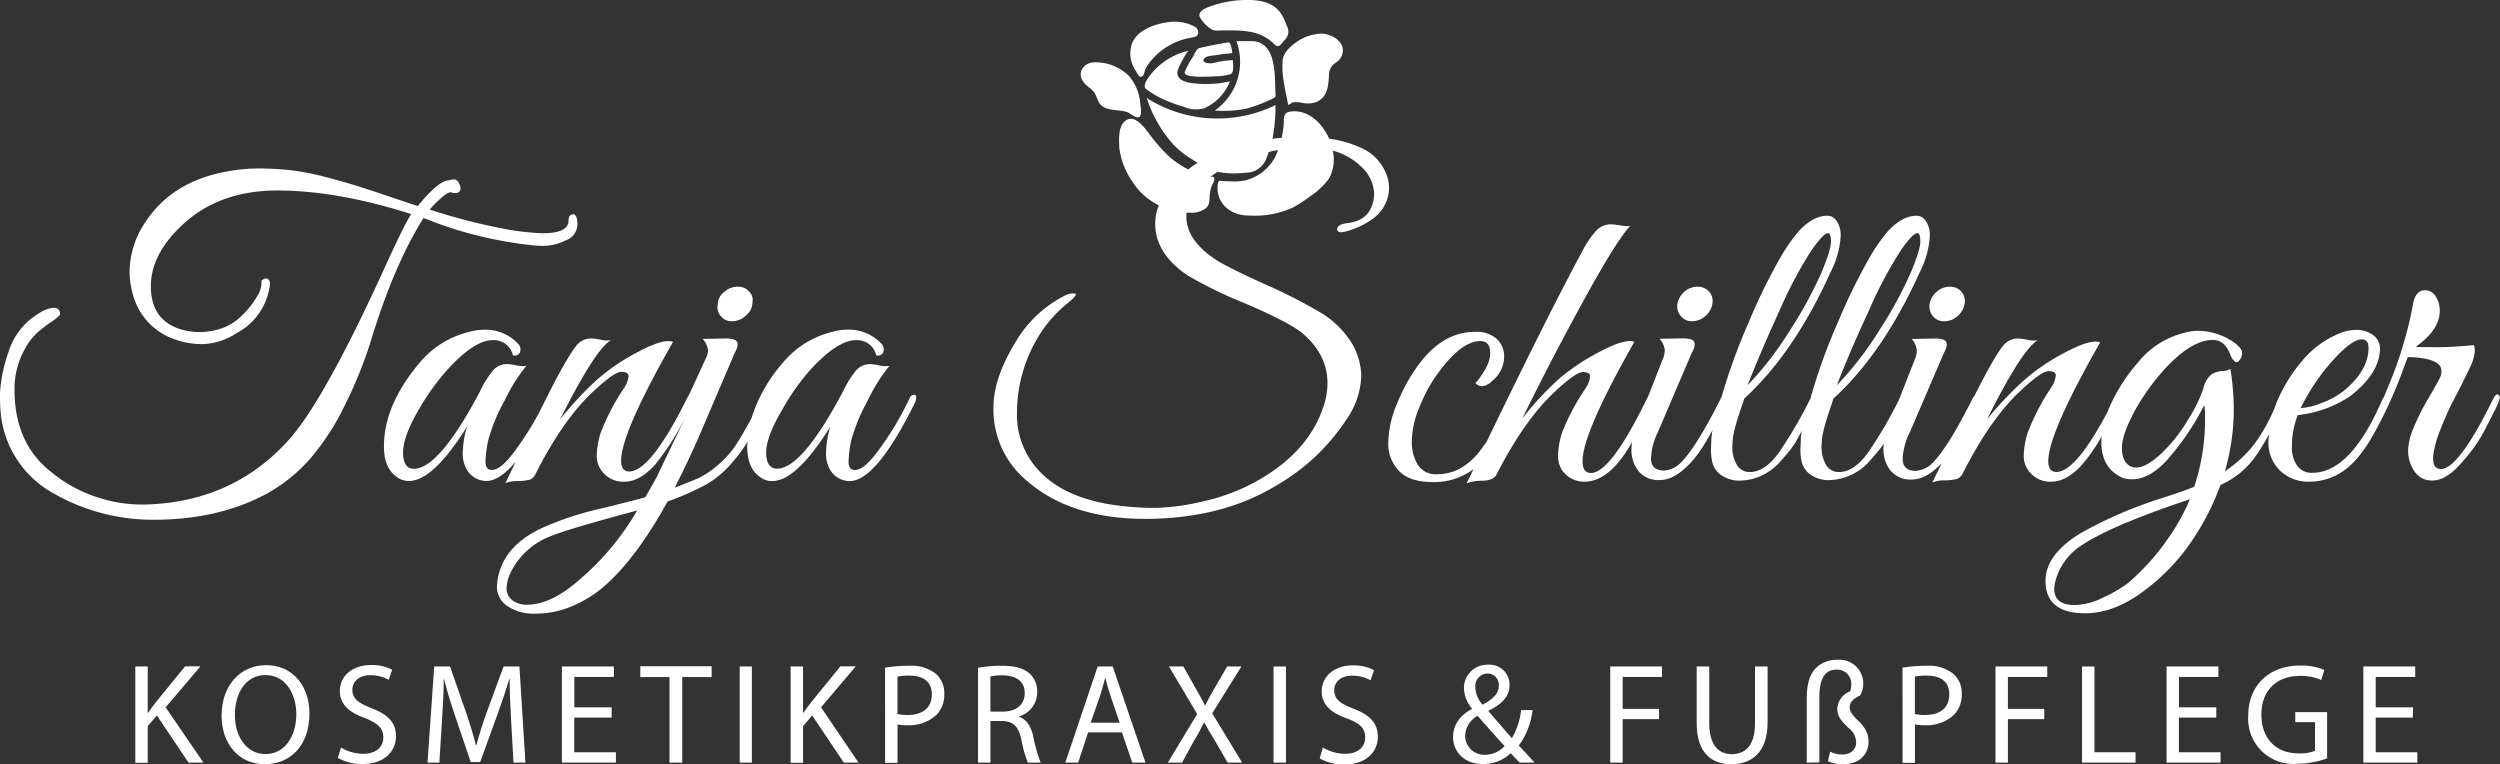
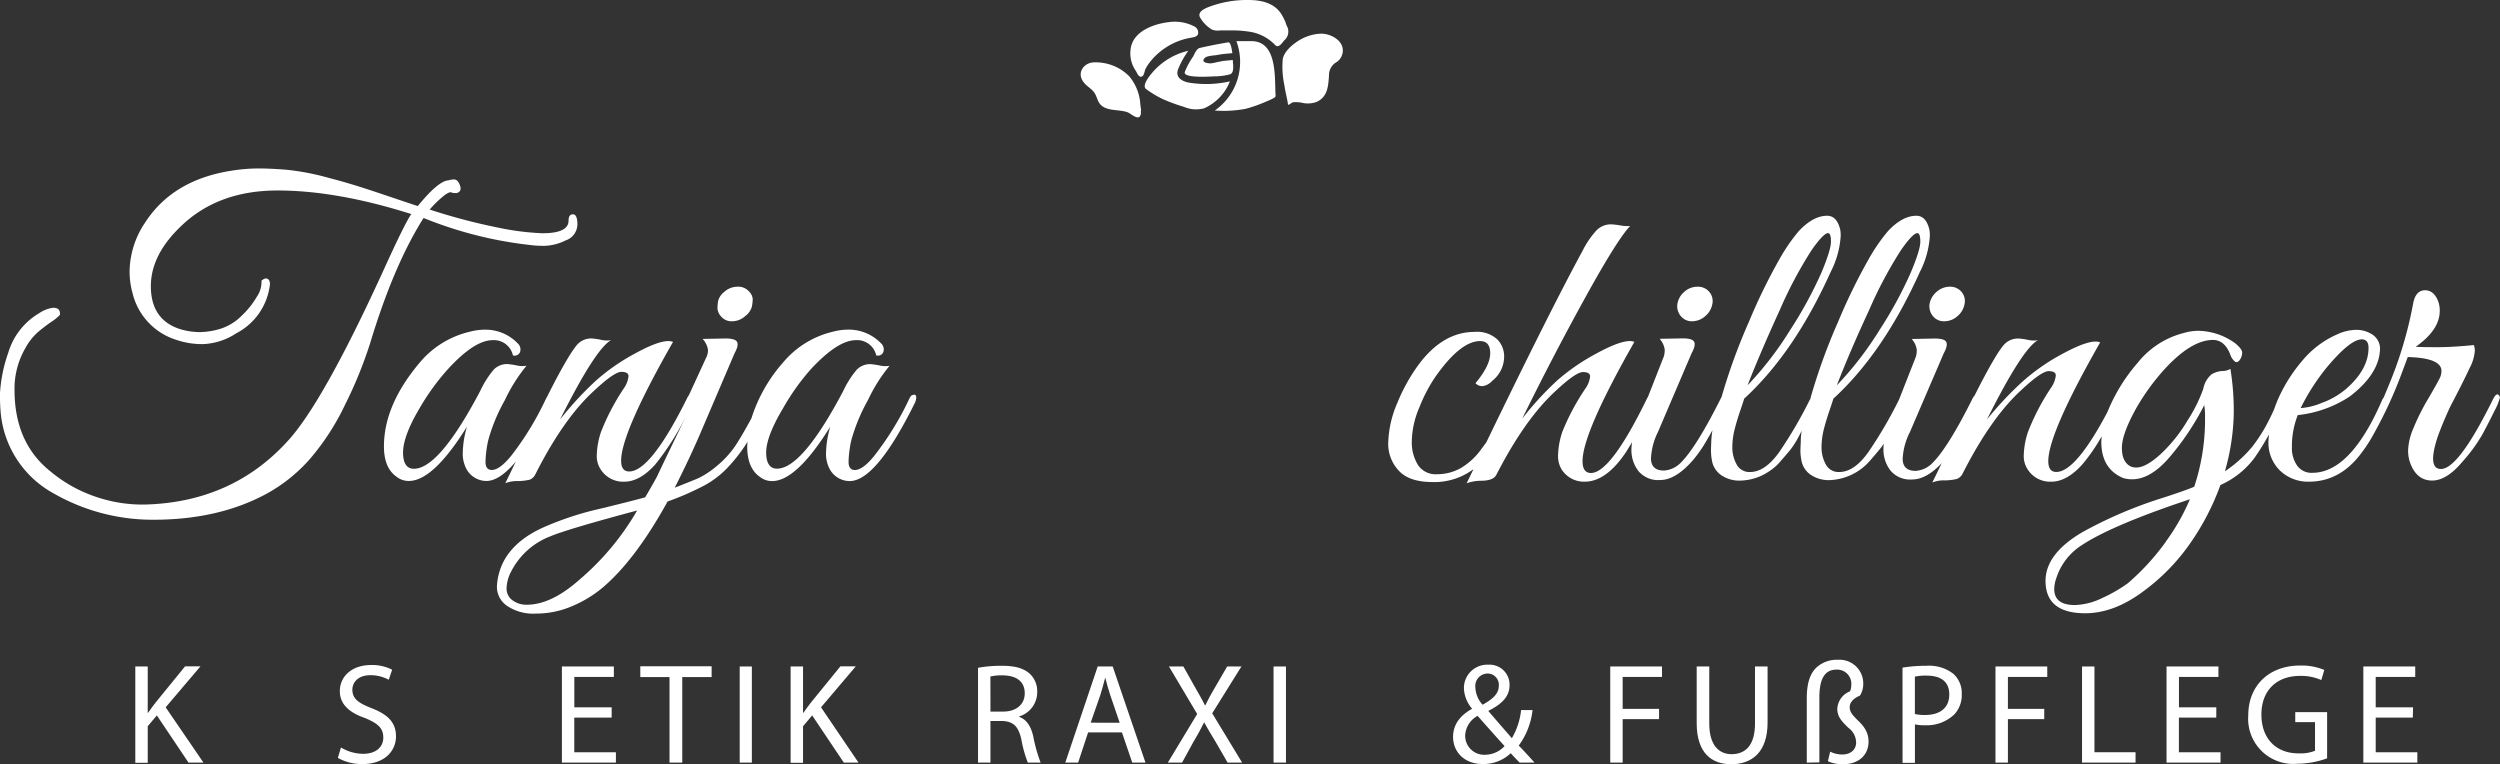
<svg xmlns="http://www.w3.org/2000/svg" viewBox="0 0 463.02 141.54">
  <rect x="0" y="0" width="463.02" height="141.54" fill="#333333" stroke="none" />
  <defs>
    <style>.cls-1{fill:#fff;}</style>
  </defs>
  <title>LOGO 10359 weiss</title>
  <g id="Ebene_2" data-name="Ebene 2">
    <g id="Ebene_1-2" data-name="Ebene 1">
      <path class="cls-1" d="M68.53,63.64q4.38-14.52,9.92-23.27a73.94,73.94,0,0,0,19.67,5,19.12,19.12,0,0,0,2.77.16,9.34,9.34,0,0,0,3.86-1,3.18,3.18,0,0,0,2.19-2.93c0-1.27-.28-1.91-.82-1.91s-.82.39-.82,1.17c0,1.56-1.62,2.34-4.84,2.34a48.82,48.82,0,0,1-8-1,111.26,111.26,0,0,1-12.88-3.39,20.14,20.14,0,0,1,2.14-2.15c1-.86,1.6-1.18,1.92-1a2.31,2.31,0,0,0,1,.08c.63-.21.81-.67.55-1.4s-.62-1.1-1.06-1.1a3,3,0,0,0-1.05.16q-1.87.07-5.7,4.76c-.68-.21-2.74-.9-6.2-2.07S64.38,33.84,61.08,33a46.49,46.49,0,0,0-8-1.56c-2-.16-3.76-.24-5.27-.24a30.82,30.82,0,0,0-4.76.39q-11,1.65-16.16,9.61A16.53,16.53,0,0,0,24,50.29a15,15,0,0,0,.55,4,12,12,0,0,0,8.12,8.66,14.77,14.77,0,0,0,5,.78,12.09,12.09,0,0,0,6.09-2A11.69,11.69,0,0,0,50,52.63c0-.52-.16-.85-.47-1s-.68,0-1.1.35v.16a4.68,4.68,0,0,1-.81,2.73,15.47,15.47,0,0,1-2.89,3.63,9.57,9.57,0,0,1-4,2.42,13.76,13.76,0,0,1-3.67.59A13,13,0,0,1,33.49,61q-5.55-1.71-5.55-8,0-5.77,5.55-11.08,6.85-6.63,17.87-6.64t24.82,4.37q-1.09,1.48-5,10.07-11.4,25-18,32.08Q42.85,93.07,26.7,93.45h-.4a26.7,26.7,0,0,1-8.89-1.56,25.93,25.93,0,0,1-8-4.53q-6.72-5.3-6.72-15.14a15,15,0,0,1,2-7.73,11,11,0,0,1,2.35-3c.78-.65,1.59-1.28,2.45-1.87a8.78,8.78,0,0,0,1.6-1.29c.11-.89-.31-1.33-1.25-1.33a5.86,5.86,0,0,0-2.57,1,12.63,12.63,0,0,0-5.74,7.33A27.23,27.23,0,0,0,0,72.81a35,35,0,0,0,.16,3.94A19,19,0,0,0,10,91.42a36.88,36.88,0,0,0,18.42,4.84q12.1,0,21-4.84a29.66,29.66,0,0,0,8-6.44,45.26,45.26,0,0,0,6.48-10A80,80,0,0,0,68.53,63.64Z" />
      <path class="cls-1" d="M135.58,59.5a3.6,3.6,0,0,0,2.42-.94,3.32,3.32,0,0,0,1.25-1.75,8.3,8.3,0,0,0,.16-1.45,2.34,2.34,0,0,0-.74-1.44,2.65,2.65,0,0,0-2.07-.82,3.64,3.64,0,0,0-2.42.93A3.15,3.15,0,0,0,133,55.75a9.35,9.35,0,0,0-.12,1.41,2.51,2.51,0,0,0,.7,1.48A2.49,2.49,0,0,0,135.58,59.5Z" />
      <path class="cls-1" d="M169.69,73.63c0-.47-.21-.63-.62-.47-.26,0-.5.31-.7.78A55.38,55.38,0,0,1,162,84.32c-1.45,1.82-2.68,2.73-3.67,2.73-.78,0-1.17-.51-1.17-1.52a20.59,20.59,0,0,1,.51-4,33.26,33.26,0,0,1,3.08-7.42,30,30,0,0,1,4-6.36,4.79,4.79,0,0,1-1.92-.08,14.09,14.09,0,0,0-1.6-.23,3.41,3.41,0,0,0-2.57,1.05,18,18,0,0,0-2.5,3.95q-7.58,14.36-12.26,14.36c-1.3,0-2-1-2-3S143,79,145,75.66a42.14,42.14,0,0,1,5.23-7.34Q155.18,63,158.53,63a3.61,3.61,0,0,1,3.75,2.81,1.06,1.06,0,0,0,1.32-.62,1.52,1.52,0,0,0-.46-1.64,8.29,8.29,0,0,0-6.09-2.5,11,11,0,0,0-2.81.39,17.11,17.11,0,0,0-9.21,5.7,28.67,28.67,0,0,0-5.86,10.34c-1.28,2.34-2.26,4-2.92,5a17.68,17.68,0,0,1-3.44,3.78,16.39,16.39,0,0,1-3.39,2.27q-1.41.61-4.45,1.79,2.88-5.7,4.84-10.3l6.24-14.6c.52-.94.68-1.63.47-2.07s-.91-.66-2.11-.66l-4.29.08a3.67,3.67,0,0,1,1,2,2.79,2.79,0,0,1-.23,1.25l-3.31,7.19a2.51,2.51,0,0,0-.36.61q-6.72,13.5-10.69,13.5c-1,0-1.49-.67-1.49-2q0-5.14,9.61-22a2.43,2.43,0,0,0-.86-.15q-2,0-6.17,2.3a37.69,37.69,0,0,0-7.22,5,62.54,62.54,0,0,0-6.67,7.22Q110.3,64.57,113.18,63a4.74,4.74,0,0,1-1.91-.08,14.09,14.09,0,0,0-1.6-.23,3.48,3.48,0,0,0-2.58.94c-1,1-3,4.31-5.79,9.91a2.71,2.71,0,0,0-.22.39,55.39,55.39,0,0,1-6.32,10.38q-2.19,2.73-3.67,2.73c-.78,0-1.17-.51-1.17-1.52a20.59,20.59,0,0,1,.51-4,32.78,32.78,0,0,1,3.08-7.42,30.46,30.46,0,0,1,4-6.36,4.75,4.75,0,0,1-1.91-.08,14.09,14.09,0,0,0-1.6-.23,3.44,3.44,0,0,0-2.58,1.05,18.1,18.1,0,0,0-2.49,3.95Q81.34,86.82,76.65,86.82c-1.3,0-2-1-2-3s1-4.73,3-8.11A43.23,43.23,0,0,1,83,68.32Q87.89,63,91.25,63A3.61,3.61,0,0,1,95,65.82a1.07,1.07,0,0,0,1.32-.62,1.53,1.53,0,0,0-.47-1.64,8.25,8.25,0,0,0-6.08-2.5,11,11,0,0,0-2.81.39,17.18,17.18,0,0,0-9.22,5.7Q71.11,75,71.11,82.68c0,2.65.78,4.53,2.34,5.62a3.63,3.63,0,0,0,2.26.78q4.53,0,10.78-10.07a18.38,18.38,0,0,0-.78,4.76,6,6,0,0,0,.7,3.13,4.23,4.23,0,0,0,3.67,2.18c1.63,0,3.44-1.2,5.45-3.59-.86,1.79-1.51,3.12-1.94,4a5.75,5.75,0,0,1,2.26-.39,10.25,10.25,0,0,0,2.31-.27,2.1,2.1,0,0,0,1-1q5.22-10.31,10.85-15.45,3.75-3.51,5.07-3.51c.89,0,1.33.27,1.33.81a4.79,4.79,0,0,1-.86,2.23A42.1,42.1,0,0,0,111.31,80a14.65,14.65,0,0,0-.78,4.25,4.43,4.43,0,0,0,.78,2.77,4.89,4.89,0,0,0,4.33,2.19c1.9,0,3.8-1.06,5.7-3.16a49.67,49.67,0,0,0,6.12-9.8h0Q122.15,87.21,121.81,88c-.24.5-1,1.86-2.31,4.1-1.25.36-4.06,1.08-8.43,2.14a57.17,57.17,0,0,0-10.53,3.48q-5.31,2.42-7.34,6.4a11.34,11.34,0,0,0-1.17,4.6,4.28,4.28,0,0,0,1.87,3.48,8.63,8.63,0,0,0,5.35,1.44,16.83,16.83,0,0,0,6.67-1.36,22.37,22.37,0,0,0,5.54-3.32q6.17-5.16,12.18-16.08a51.24,51.24,0,0,0,6.87-3,17.41,17.41,0,0,0,4.68-3.74,29.51,29.51,0,0,0,3.25-4.31c0,.29-.05.58-.05.87,0,2.65.78,4.53,2.34,5.62a3.63,3.63,0,0,0,2.27.78q4.51,0,10.77-10.07a18.38,18.38,0,0,0-.78,4.76,6,6,0,0,0,.7,3.13,4.23,4.23,0,0,0,3.67,2.18q4.92,0,12.1-14.52A2.51,2.51,0,0,0,169.69,73.63Zm-62.36,33.72Q102.1,112,97.57,112a4.25,4.25,0,0,1-2.65-.82,2.64,2.64,0,0,1-1.1-2.22,7.16,7.16,0,0,1,.86-3.13,13.58,13.58,0,0,1,7.18-6.47Q105.07,98,118,94.55A48.83,48.83,0,0,1,107.33,107.35Z" />
-       <path class="cls-1" d="M252.12,69.49a12.47,12.47,0,0,0-1.76-5.93,17.11,17.11,0,0,0-6.36-6,94.25,94.25,0,0,0-9.64-4.88q-6.6-3-8.78-4.33-5.85-3.68-5.86-8.28c0-.22,0-.45.05-.68.17,0,.34,0,.51,0a4.53,4.53,0,0,0,3-.78c.87-.71.69-1.71.79-2.71a6.93,6.93,0,0,1,.28-1.26c.14-.41.67-1.19.54-1.62s-.42-.27-.71-.26c.41-.32.84-.62,1.28-.91l.1,0a17.63,17.63,0,0,0,5.18.13,4,4,0,0,0,3.68-2.35c.21-.48.39-1,.56-1.48.58-.14,1.15-.25,1.72-.36-.05.13-.08.27-.13.39a8.54,8.54,0,0,1-6,5.24,10.25,10.25,0,0,1-2.82.15c-.59,0-1.18,0-1.76-.09s-.51,1.61-.47,1.88c.36,3,3,4.61,5.91,4.56a16.94,16.94,0,0,0,8-1.47,26.41,26.41,0,0,0,3.35-2.19,12.82,12.82,0,0,0,3.33-3.15,7.2,7.2,0,0,0,.72-5.21A11.82,11.82,0,0,1,252,30.77a7.14,7.14,0,0,1,2.5,5.16,6.4,6.4,0,0,1-.23,1.63c-.58,2.19-2.11,3.44-4.61,3.75-1.41.16-2.06.57-2,1.25.1.47.62.57,1.56.31a14.57,14.57,0,0,0,5.23-2.5,7.1,7.1,0,0,0,2.81-5.46,7.51,7.51,0,0,0-.16-1.56,8.69,8.69,0,0,0-5.11-6,20,20,0,0,0-5.82-1.66c-1.35-3.07-4.1-5.54-7.33-5-1.33.2-1,1.63-1.11,2.66a19.2,19.2,0,0,1-.36,2.19c-.58,0-1.14.1-1.7.16a32,32,0,0,0,.56-6.24,24.5,24.5,0,0,1-23.84-1.3,2.25,2.25,0,0,1,.08.24,23.64,23.64,0,0,0,4.74,8.25,16,16,0,0,0,3.71,2.94c.29.19.58.38.88.56-.6.39-1.17.8-1.72,1.23a17,17,0,0,1-3.25-2.12,30.59,30.59,0,0,1-3.69-4.07c-.82-1.06-2.58-3.75-4.24-3.08-1.88.77-1.66,3.68-1.59,5.29a13.94,13.94,0,0,0,2.32,6.09,12.21,12.21,0,0,0,5,4.54,8.93,8.93,0,0,0-.68,3.37c0,3.69,2,6.9,6,9.6a79,79,0,0,0,10.65,5.19q7.92,3.39,10.5,5.43,4.77,4,4.76,9.36a13.82,13.82,0,0,1-.93,4.84q-3,8.43-13,13.74A38,38,0,0,1,222.18,93a40.73,40.73,0,0,1-8,1.06,43.7,43.7,0,0,1-4.41-.16q-13.11-.93-18.42-8a15.1,15.1,0,0,1-3-9.29,27.28,27.28,0,0,1,4.37-14.91,23.81,23.81,0,0,1,5.39-5.85c1-.88,1.37-1.38,1-1.48a3,3,0,0,0-1.76.31,22.33,22.33,0,0,0-9.48,9.05q-3.87,6.41-3.87,11.71a17.09,17.09,0,0,0,6.25,13.66q8,6.94,21.7,7,14.2,0,24.27-6.09a38.43,38.43,0,0,0,13.27-12.49A14.8,14.8,0,0,0,252.12,69.49Z" />
      <path class="cls-1" d="M313.39,59.5a3.62,3.62,0,0,0,2.42-.94,3.79,3.79,0,0,0,1.33-2.26,2.61,2.61,0,0,0-.59-2.27,2.72,2.72,0,0,0-2.14-.93A3.62,3.62,0,0,0,312,54a3.77,3.77,0,0,0-1.33,2.27,2.83,2.83,0,0,0,.62,2.26A2.58,2.58,0,0,0,313.39,59.5Z" />
      <path class="cls-1" d="M358,58.56a2.58,2.58,0,0,0,2.11.94,3.62,3.62,0,0,0,2.42-.94,3.78,3.78,0,0,0,1.32-2.26,2.6,2.6,0,0,0-.58-2.27,2.74,2.74,0,0,0-2.15-.93,3.66,3.66,0,0,0-2.42.93,3.82,3.82,0,0,0-1.33,2.27A2.87,2.87,0,0,0,358,58.56Z" />
      <path class="cls-1" d="M462.67,73.08c-.24-.16-.54.11-.9.78q-6.4,13-9.68,13-2.56,0-.62-5.94c.36-1,.82-2.18,1.36-3.43s1-2.3,1.49-3.16l1.4-2.73c.5-1,1.06-2.11,1.68-3.44a8.12,8.12,0,0,0,.94-3,2.92,2.92,0,0,0-.16-1.25q-4,.39-6.6.39c-1.74,0-3.13,0-4.17-.08q4.45-3.12,4.45-6.64a5,5,0,0,0-.24-1.63q-.78-2.19-2.49-2.19c-1.15,0-1.88.81-2.19,2.42a74.29,74.29,0,0,1-4.45,15c-.33.82-.68,1.63-1,2.42a2.53,2.53,0,0,0-.36.62q-1.05,2.43-2.15,4.41c-.21.38-.42.74-.64,1.11-3.1,5.21-6.47,7.83-10.09,7.83a3.26,3.26,0,0,1-2.77-1.29,5.63,5.63,0,0,1-1-3.47,15.55,15.55,0,0,1,1.09-5.93,21.62,21.62,0,0,0,9.61-3.44q5.61-4.29,5.62-9a3.15,3.15,0,0,0-1.33-2.42,5.42,5.42,0,0,0-3.05-.93,8.62,8.62,0,0,0-3.43.78,17.57,17.57,0,0,0-6.64,5,28.78,28.78,0,0,0-4.56,7.34c-.23.54-.42,1.08-.61,1.6-.46,1.06-1,2.12-1.58,3.2a30.11,30.11,0,0,1-2.42,3.67,23.7,23.7,0,0,1-5.11,4.61,41.49,41.49,0,0,0,1.64-10.74,48.27,48.27,0,0,0-.62-8.23,2.86,2.86,0,0,1-1.49.39,4.39,4.39,0,0,0-2,.62A4.61,4.61,0,0,0,408.07,72a27.89,27.89,0,0,1-2.93,5.89,27.88,27.88,0,0,1-5,6.24q-2.7,2.46-4.49,2.46a2.64,2.64,0,0,1-1.09-.23c-1.05-.57-1.57-1.7-1.57-3.4s.86-4.09,2.58-7.22a41.15,41.15,0,0,1,5-7q5.15-5.77,9.29-5.78c1.5,0,2.6,1,3.27,2.89a2.72,2.72,0,0,0,.67,1c.33.34.66.28,1-.16a2.36,2.36,0,0,0,.47-1.37c0-.46-.42-1-1.25-1.71a11.9,11.9,0,0,0-6.87-2.34,9.34,9.34,0,0,0-2.65.39,15.9,15.9,0,0,0-8.59,5.54,32.15,32.15,0,0,0-5.59,9.1q-5.87,11.1-9.47,11.11c-1,0-1.49-.67-1.49-2q0-5.14,9.61-22a2.39,2.39,0,0,0-.86-.15q-1.95,0-6.17,2.3a37.69,37.69,0,0,0-7.22,5A62.54,62.54,0,0,0,368,77.69q6.56-13.12,9.44-14.68a4.74,4.74,0,0,1-1.91-.08,14.09,14.09,0,0,0-1.6-.23,3.48,3.48,0,0,0-2.58.94q-1.53,1.47-5.67,9.67a2,2,0,0,0-.41.63q-4.46,8.9-7.34,11.79a4.84,4.84,0,0,1-3.12,1.48c-1.62,0-2.42-.75-2.42-2.26A12.25,12.25,0,0,1,353.74,80L360,65.43c.52-.94.67-1.63.47-2.07s-.92-.66-2.11-.66l-4.29.08a3.79,3.79,0,0,1,.93,2,4.26,4.26,0,0,1-.15,1.25l-3.14,8a80.52,80.52,0,0,1-5.61,9.61c-1.76,2.52-3.59,3.78-5.46,3.78a2.64,2.64,0,0,1-2.5-1.44,6.45,6.45,0,0,1-.78-3.12,13.82,13.82,0,0,1,.43-3.36c.29-1.12.64-2.29,1.06-3.51s.65-1.94.7-2.15q9.29-8.51,16-23.42a16.83,16.83,0,0,0,1.87-6.71,6.43,6.43,0,0,0-.08-1.17c-.41-1.72-1.22-2.58-2.41-2.58-1.72,0-3.47.94-5.23,2.81a33,33,0,0,0-3.63,5.27,106.59,106.59,0,0,0-5.62,11.52,108.42,108.42,0,0,0-5.12,14.13s0,.07,0,.13-.08.11-.12.18a81.09,81.09,0,0,1-5.62,9.64q-2.66,3.78-5.47,3.78a2.64,2.64,0,0,1-2.5-1.44,6.45,6.45,0,0,1-.78-3.12,13.82,13.82,0,0,1,.43-3.36c.29-1.12.64-2.29,1.06-3.51s.65-1.94.7-2.15q9.28-8.51,16-23.42a16.87,16.87,0,0,0,1.88-6.71,7.48,7.48,0,0,0-.08-1.17c-.42-1.72-1.23-2.58-2.42-2.58q-2.58,0-5.23,2.81a33,33,0,0,0-3.63,5.27,106.59,106.59,0,0,0-5.62,11.52,109,109,0,0,0-5.09,14,3,3,0,0,0-.18.32q-4.46,8.9-7.34,11.79a4.82,4.82,0,0,1-3.12,1.48c-1.61,0-2.42-.75-2.42-2.26A12.12,12.12,0,0,1,307.07,80l6.24-14.6c.52-.94.68-1.63.47-2.07s-.91-.66-2.11-.66l-4.29.08a3.82,3.82,0,0,1,.94,2,4.22,4.22,0,0,1-.16,1.25l-2.94,7.49c-.06.1-.12.19-.18.31Q298.32,87.6,294.66,87.6q-1.56,0-1.56-2.19,0-5.22,9.6-22.09a2.39,2.39,0,0,0-.86-.15q-1.95,0-6.17,2.3a38.84,38.84,0,0,0-7.14,4.88,57.61,57.61,0,0,0-6.6,7.18q5.55-11.31,11.6-22.29t8.39-13.38a7.54,7.54,0,0,1-1.88-.12,13.32,13.32,0,0,0-1.64-.19,3.72,3.72,0,0,0-2.69,1.09,16.4,16.4,0,0,0-2.61,3.82q-5.79,10.62-17.81,35.44c-.28.38-.57.79-.89,1.21a12.59,12.59,0,0,1-3.86,3.59,8.88,8.88,0,0,1-4.41,1.13,3.9,3.9,0,0,1-3.51-1.71,8,8,0,0,1-1.14-4.49,16.56,16.56,0,0,1,1.41-6.21,28.68,28.68,0,0,1,2.89-5.54q4.68-6.7,8.35-6.71c1.25,0,1.87.75,1.87,2.26s-.91,3.36-2.73,5.54a1.73,1.73,0,0,0,1.29.55,3,3,0,0,0,1.83-1A5.73,5.73,0,0,0,278.58,66a4.46,4.46,0,0,0-1.29-3.16,5.53,5.53,0,0,0-4.18-1.37q-5.92,0-10.45,6.17a33,33,0,0,0-3.87,7,19.77,19.77,0,0,0-1.68,7.49,7.21,7.21,0,0,0,1.92,5q1.91,2.14,6.28,2.15a12.07,12.07,0,0,0,7.59-2.39l-1.27,2.62a8.07,8.07,0,0,1,2.65-.47c1.57,0,2.53-.39,2.89-1.17q5.31-10.31,10.93-15.45,3.75-3.51,5.07-3.51c.89,0,1.33.27,1.33.81a4.79,4.79,0,0,1-.86,2.23A42.1,42.1,0,0,0,289.35,80a14.65,14.65,0,0,0-.78,4.25,4.77,4.77,0,0,0,.7,2.77,4.92,4.92,0,0,0,4.22,2.19q4,0,7.65-5.47c.42-.67.79-1.28,1.14-1.85a9.31,9.31,0,0,0-.13,1.46,6.38,6.38,0,0,0,1.25,3.83,4.74,4.74,0,0,0,4.1,1.72c1.9,0,3.91-1.23,6.05-3.67a25.17,25.17,0,0,0,2.61-3.79c.4-.67.72-1.24,1-1.76-.08.49-.14,1-.19,1.49-.05,1-.08,1.79-.08,2.42a9.92,9.92,0,0,0,.27,2.14A4.16,4.16,0,0,0,318.78,88a5.88,5.88,0,0,0,3.74,1,9.73,9.73,0,0,0,5.15-1.72,9.48,9.48,0,0,0,2.15-1.91c.75-.86,1.35-1.56,1.8-2.11a16.37,16.37,0,0,0,1.56-2.49c.19-.36.35-.67.51-1-.07.43-.12.87-.16,1.31,0,1-.08,1.79-.08,2.42a9.92,9.92,0,0,0,.27,2.14,4.14,4.14,0,0,0,1.6,2.27,5.93,5.93,0,0,0,3.75,1,10.37,10.37,0,0,0,7.3-3.63c.75-.86,1.35-1.56,1.79-2.11a8.69,8.69,0,0,0,.73-1,10,10,0,0,0-.06,1.08,6.32,6.32,0,0,0,1.25,3.83,4.72,4.72,0,0,0,4.09,1.72c1.72,0,3.54-1,5.44-3-.75,1.58-1.34,2.77-1.73,3.56a5.75,5.75,0,0,1,2.26-.39,10.17,10.17,0,0,0,2.31-.27,2.07,2.07,0,0,0,1.05-1q5.24-10.31,10.85-15.45,3.75-3.51,5.07-3.51c.89,0,1.33.27,1.33.81a4.79,4.79,0,0,1-.86,2.23A42.1,42.1,0,0,0,375.6,80a14.65,14.65,0,0,0-.78,4.25,4.43,4.43,0,0,0,.78,2.77,4.9,4.9,0,0,0,4.33,2.19c1.9,0,3.8-1.06,5.7-3.16a33.3,33.3,0,0,0,3.61-5.22c0,.35-.06.7-.06,1q0,5,4.06,6.71,4.45,1.26,9-4.37a48.22,48.22,0,0,0,6-9.13,10.93,10.93,0,0,1,.15,2.11,39.56,39.56,0,0,1-2,13c-1.25.52-3.25,1.23-6,2.11a79.92,79.92,0,0,0-14.75,6.32q-6.79,4-6.79,9,0,6,7.34,6,5.3,0,10.69-4a37.87,37.87,0,0,0,8.94-9.21,46.51,46.51,0,0,0,5.42-10.54,16,16,0,0,0,6.29-5,45.08,45.08,0,0,0,2.68-4.33c0,.39-.07.78-.07,1.17a7.18,7.18,0,0,0,2.19,5.54,7.5,7.5,0,0,0,5.3,2q5.87,0,9.84-5.47a25.07,25.07,0,0,0,1.88-2.87A80,80,0,0,0,445,68.63l.94-2.5q6.24.16,6.24,2.58a3.17,3.17,0,0,1-.23,1.13c-.16.39-.89,1.71-2.19,3.94a41.61,41.61,0,0,0-2.85,5.7,11.15,11.15,0,0,0-.9,3.75,6.88,6.88,0,0,0,.24,2.1Q447.41,89,450.45,89c1.82,0,3.72-1.19,5.7-3.59a28.69,28.69,0,0,0,3.67-5.07Q461,78.15,462,76.09a11,11,0,0,0,1-2.42A.7.7,0,0,0,462.67,73.08Zm-31.89-4.84q4.46-5.38,6.64-5.39c.83,0,1.25.53,1.25,1.57,0,2.7-1.43,5.28-4.29,7.72a14.53,14.53,0,0,1-4.42,2.5,12.15,12.15,0,0,1-3.86.94A40,40,0,0,1,430.78,68.24ZM346.21,57.35a77.65,77.65,0,0,1,5.9-11.08q2.17-3.09,3-3.09c.36,0,.55.53.55,1.57s-.61,3-1.84,5.89a75.3,75.3,0,0,1-5.73,10.5,61.58,61.58,0,0,1-7.89,10.22Q342.5,65.36,346.21,57.35Zm-16.55,0a77.65,77.65,0,0,1,5.9-11.08q2.18-3.09,3-3.09c.37,0,.55.53.55,1.57s-.61,3-1.83,5.89a76.59,76.59,0,0,1-5.74,10.5,61.57,61.57,0,0,1-7.88,10.22Q326,65.36,329.66,57.35Zm71.46,43a43.84,43.84,0,0,1-7,7.65,26.55,26.55,0,0,1-4.72,2.73,12.31,12.31,0,0,1-5.12,1.33q-3.83,0-3.82-3a6.53,6.53,0,0,1,.39-2,11.34,11.34,0,0,1,4.84-6.17q5-3.28,17.17-7.5l2.73-.93A39,39,0,0,1,401.12,100.32Z" />
      <path class="cls-1" d="M230.67,20.16a24.49,24.49,0,0,0,3-1c.51-.21,1-.41,1.54-.65.23-.11.46-.22.69-.35.48-.26.34-.44.32-1-.13-3.26.21-9.54-4.46-9.54-.93,0-1.85,0-2.77,0a11,11,0,0,1-4,12.85A21.86,21.86,0,0,0,230.67,20.16Z" />
      <path class="cls-1" d="M226.25,11.32l.13,0Z" />
      <path class="cls-1" d="M221,10.44a14,14,0,0,0-1.57,2.9c-.36,1.19,4.79.83,5.49.8a11.13,11.13,0,0,0,2.87-.37c.88-.27.56-1.86.53-2.66-.63.08-1.27.12-1.9.19.11,0-.78.16-.73.15-.43.09-.85.21-1.29.27s-2.18-.09-1.25-1c.41-.42,1.86-.44,2.44-.56.87-.19,1.77-.21,2.65-.32-.06-.43-.27-2.07-.75-2-1.79.3-3.56.64-5.32,1.05C221.65,9,221.21,10,221,10.44Z" />
      <path class="cls-1" d="M220.09,9.39l-.53.15a12.41,12.41,0,0,0-6.22,4c-.45.53-1.88,2.28-1.1,2.93a18.65,18.65,0,0,0,3.24,1.94,34.14,34.14,0,0,0,3.82,1.39,5.71,5.71,0,0,0,3.68.27,9.07,9.07,0,0,0,4.81-5,19.8,19.8,0,0,1-7.78.2c-1.22-.29-2.31-1-1.84-2.38A16.48,16.48,0,0,1,220.09,9.39Z" />
      <path class="cls-1" d="M237.88,15.78c.16,1.23.51,2.41.68,3.62.34,0,.58-.38.93-.46A6.2,6.2,0,0,1,241,19a4.78,4.78,0,0,0,2.92-.15c2-1,2.08-2.9,2.22-4.86a2.78,2.78,0,0,1,1.21-2.37A2.6,2.6,0,0,0,248.68,9c-.25-1.75-2.48-2.82-4.09-2.76a8.4,8.4,0,0,0-4.25,1.4c-1.12.73-2.5,1.93-2.76,3.3A16.1,16.1,0,0,0,237.88,15.78Z" />
      <path class="cls-1" d="M211.2,19.24v0C211.19,19.13,211.19,19.15,211.2,19.24Z" />
      <path class="cls-1" d="M202.77,17.3c.43.72.52,1.58,1.16,2.18,1.26,1.17,3.48.74,5,1.35.47.22,1.73,1.34,2.18.73a1.26,1.26,0,0,0,.18-.91,1.15,1.15,0,0,0,0-.61c0,.1-.07-.59-.1-.8a8.9,8.9,0,0,0-2.09-5.16,8.78,8.78,0,0,0-6.44-2.53c-1.9,0-3.3,1.94-2,3.62C201.22,16,202.25,16.42,202.77,17.3Z" />
      <path class="cls-1" d="M211.56,14.13c.34-.19.43-1,.57-1.3a6.94,6.94,0,0,1,.71-1.16A12.27,12.27,0,0,1,220.5,7c.49-.1,1.22-.15,1.39-.72a1.26,1.26,0,0,0-.69-1.38,7.8,7.8,0,0,0-4.73-.8c-2.83.33-6.68,1.72-7.07,5a5.67,5.67,0,0,0,1,4.08C210.61,13.53,210.93,14.5,211.56,14.13Z" />
      <path class="cls-1" d="M224.49,5.49a3,3,0,0,0,1.51.14h2.13a20.24,20.24,0,0,1,3.11.22,8.26,8.26,0,0,1,4.92,2.48c.62.69,1.33-.41,1.68-.84a2.14,2.14,0,0,0,.62-2.43,3.86,3.86,0,0,1-.34-.85,10.93,10.93,0,0,0-.85-1.67C235.94.51,233.51,0,231.22,0a19.75,19.75,0,0,0-6.94,1.14c-.78.29-2.51.86-2.07,2A6.19,6.19,0,0,0,224.49,5.49Z" />
      <path class="cls-1" d="M25.06,123.44h2.3V132h.08c.47-.69.95-1.33,1.4-1.91l5.44-6.68h2.85L30.68,131l7,10.24H34.91l-5.86-8.74-1.69,2v6.78h-2.3Z" />
-       <path class="cls-1" d="M57.31,132.16c0,6.13-3.73,9.38-8.27,9.38-4.7,0-8-3.65-8-9,0-5.65,3.51-9.35,8.27-9.35S57.31,126.88,57.31,132.16Zm-13.81.29c0,3.8,2.06,7.21,5.67,7.21s5.71-3.36,5.71-7.4c0-3.54-1.85-7.23-5.68-7.23S43.5,128.54,43.5,132.45Z" />
      <path class="cls-1" d="M63.15,138.44a8.07,8.07,0,0,0,4.12,1.17c2.35,0,3.72-1.24,3.72-3S70,134,67.64,133c-2.91-1-4.7-2.54-4.7-5,0-2.77,2.29-4.83,5.75-4.83a8.07,8.07,0,0,1,3.94.87L72,125.9a7.09,7.09,0,0,0-3.39-.85c-2.42,0-3.35,1.46-3.35,2.67,0,1.66,1.08,2.48,3.54,3.43,3,1.17,4.54,2.62,4.54,5.23s-2,5.13-6.23,5.13a9.11,9.11,0,0,1-4.54-1.14Z" />
-       <path class="cls-1" d="M94.66,133.43c-.13-2.49-.29-5.47-.27-7.69h-.07c-.61,2.09-1.35,4.3-2.25,6.76l-3.14,8.64H87.18l-2.87-8.48c-.85-2.51-1.56-4.81-2.06-6.92h-.06c0,2.22-.18,5.2-.34,7.87l-.48,7.63H79.18l1.24-17.8h2.93l3,8.61c.74,2.19,1.35,4.15,1.8,6h.08c.45-1.8,1.08-3.75,1.87-6l3.17-8.61h2.93l1.11,17.8H95.11Z" />
      <path class="cls-1" d="M113.28,132.9h-6.92v6.42h7.71v1.92h-10v-17.8h9.62v1.93h-7.32V131h6.92Z" />
      <path class="cls-1" d="M124,125.4h-5.41v-2H131.8v2h-5.44v15.84H124Z" />
      <path class="cls-1" d="M139.25,123.44v17.8H137v-17.8Z" />
      <path class="cls-1" d="M146.43,123.44h2.3V132h.08c.47-.69.95-1.33,1.4-1.91l5.44-6.68h2.85L152.06,131,159,141.24h-2.72l-5.86-8.74-1.69,2v6.78h-2.3Z" />
-       <path class="cls-1" d="M163.92,123.65a27.22,27.22,0,0,1,4.41-.34,7.32,7.32,0,0,1,5,1.48,4.77,4.77,0,0,1,1.56,3.72,5.3,5.3,0,0,1-1.37,3.81,7.41,7.41,0,0,1-5.45,2,7.93,7.93,0,0,1-1.84-.16v7.13h-2.3Zm2.3,8.59a7.79,7.79,0,0,0,1.9.18c2.77,0,4.46-1.34,4.46-3.8s-1.66-3.49-4.2-3.49a9.24,9.24,0,0,0-2.16.19Z" />
      <path class="cls-1" d="M181.14,123.68a23.75,23.75,0,0,1,4.41-.37c2.46,0,4,.45,5.15,1.45a4.43,4.43,0,0,1,1.4,3.38,4.69,4.69,0,0,1-3.35,4.55v.08c1.37.47,2.19,1.74,2.61,3.59a29,29,0,0,0,1.37,4.88h-2.37a22.78,22.78,0,0,1-1.19-4.25c-.53-2.45-1.48-3.38-3.57-3.46h-2.16v7.71h-2.3Zm2.3,8.11h2.35c2.45,0,4-1.35,4-3.38,0-2.3-1.66-3.3-4.09-3.33a9.23,9.23,0,0,0-2.27.21Z" />
      <path class="cls-1" d="M201.53,135.64l-1.85,5.6H197.3l6-17.8h2.78l6.07,17.8h-2.45l-1.91-5.6Zm5.84-1.79-1.75-5.13c-.39-1.16-.66-2.21-.92-3.24h0c-.27,1-.56,2.14-.9,3.22L202,133.85Z" />
      <path class="cls-1" d="M227.36,141.24l-2.27-3.93c-.92-1.51-1.5-2.48-2.06-3.51H223c-.5,1-1,2-1.93,3.53l-2.14,3.91h-2.64l5.44-9-5.23-8.8h2.67l2.35,4.18c.66,1.16,1.16,2,1.64,3h.08c.5-1.06.95-1.88,1.61-3l2.43-4.18h2.64l-5.41,8.67,5.54,9.13Z" />
      <path class="cls-1" d="M238.17,123.44v17.8h-2.3v-17.8Z" />
-       <path class="cls-1" d="M245,138.44a8.07,8.07,0,0,0,4.12,1.17c2.35,0,3.72-1.24,3.72-3s-.95-2.62-3.35-3.54c-2.91-1-4.7-2.54-4.7-5,0-2.77,2.29-4.83,5.75-4.83a8.07,8.07,0,0,1,3.94.87l-.64,1.88a7,7,0,0,0-3.38-.85c-2.43,0-3.35,1.46-3.35,2.67,0,1.66,1.08,2.48,3.54,3.43,3,1.17,4.54,2.62,4.54,5.23s-2,5.13-6.23,5.13a9.11,9.11,0,0,1-4.54-1.14Z" />
      <path class="cls-1" d="M281.46,141.24c-.5-.5-1-1-1.66-1.74a7.3,7.3,0,0,1-5.21,2c-3.46,0-5.47-2.33-5.47-5,0-2.43,1.46-4.09,3.49-5.2v-.08a6.15,6.15,0,0,1-1.48-3.72,4.32,4.32,0,0,1,4.52-4.39,3.7,3.7,0,0,1,3.93,3.78c0,1.87-1.08,3.35-3.9,4.75v.08c1.5,1.74,3.19,3.7,4.33,5a13,13,0,0,0,1.71-5.21h2.12a13.61,13.61,0,0,1-2.56,6.58c1,1,1.87,2,2.93,3.14Zm-2.8-3.06c-1.06-1.16-3-3.33-5-5.6a4.38,4.38,0,0,0-2.3,3.62,3.52,3.52,0,0,0,3.65,3.59A5,5,0,0,0,278.66,138.18Zm-5.41-10.86a5,5,0,0,0,1.34,3.2c1.8-1,3-2,3-3.49a2.09,2.09,0,0,0-2.06-2.29A2.31,2.31,0,0,0,273.25,127.32Z" />
      <path class="cls-1" d="M298.23,123.44h9.59v1.93h-7.29v5.92h6.74v1.9h-6.74v8.05h-2.3Z" />
      <path class="cls-1" d="M316.57,123.44V134c0,4,1.77,5.68,4.14,5.68,2.64,0,4.33-1.74,4.33-5.68V123.44h2.33v10.38c0,5.47-2.88,7.72-6.74,7.72-3.64,0-6.39-2.09-6.39-7.61V123.44Z" />
      <path class="cls-1" d="M334.63,141.24V129.31c0-3,.72-4.71,1.88-5.76a5.54,5.54,0,0,1,3.88-1.35,4.39,4.39,0,0,1,4.7,4.46,4.06,4.06,0,0,1-.61,2.17c-1.18.5-1.9,1.24-1.9,2.14s.53,1.45,1.35,2.3c1.06,1,2.14,2.16,2.14,4.06,0,2.49-1.8,4.21-4.73,4.21a6.35,6.35,0,0,1-2.8-.56l.42-1.77a5,5,0,0,0,2.22.53c1.69,0,2.59-1,2.59-2.22a3.44,3.44,0,0,0-1.43-2.72c-1.1-1.06-2.06-2-2.06-3.51a3.68,3.68,0,0,1,2.36-3.25,3,3,0,0,0,.23-1.14,2.62,2.62,0,0,0-2.74-2.88c-2,0-3.17,1.43-3.17,5.18v12Z" />
      <path class="cls-1" d="M352.36,123.65a27.22,27.22,0,0,1,4.41-.34,7.32,7.32,0,0,1,5,1.48,4.77,4.77,0,0,1,1.56,3.72,5.26,5.26,0,0,1-1.38,3.81,7.37,7.37,0,0,1-5.44,2,8.07,8.07,0,0,1-1.85-.16v7.13h-2.29Zm2.29,8.59a7.93,7.93,0,0,0,1.91.18c2.77,0,4.46-1.34,4.46-3.8s-1.66-3.49-4.2-3.49a9.4,9.4,0,0,0-2.17.19Z" />
      <path class="cls-1" d="M369.58,123.44h9.59v1.93h-7.29v5.92h6.73v1.9h-6.73v8.05h-2.3Z" />
      <path class="cls-1" d="M385.61,123.44h2.3v15.88h7.61v1.92h-9.91Z" />
      <path class="cls-1" d="M410.47,132.9h-6.92v6.42h7.71v1.92h-10v-17.8h9.61v1.93h-7.31V131h6.92Z" />
      <path class="cls-1" d="M431,140.45a16.53,16.53,0,0,1-5.46,1,8.36,8.36,0,0,1-9.14-9c0-5.31,3.67-9.19,9.64-9.19a11,11,0,0,1,4.44.82l-.56,1.87a9.25,9.25,0,0,0-3.93-.77c-4.34,0-7.16,2.7-7.16,7.16s2.72,7.19,6.87,7.19a7.38,7.38,0,0,0,3.06-.48v-5.31H425.1v-1.85H431Z" />
      <path class="cls-1" d="M446.87,132.9H440v6.42h7.71v1.92h-10v-17.8h9.61v1.93H440V131h6.92Z" />
    </g>
  </g>
</svg>